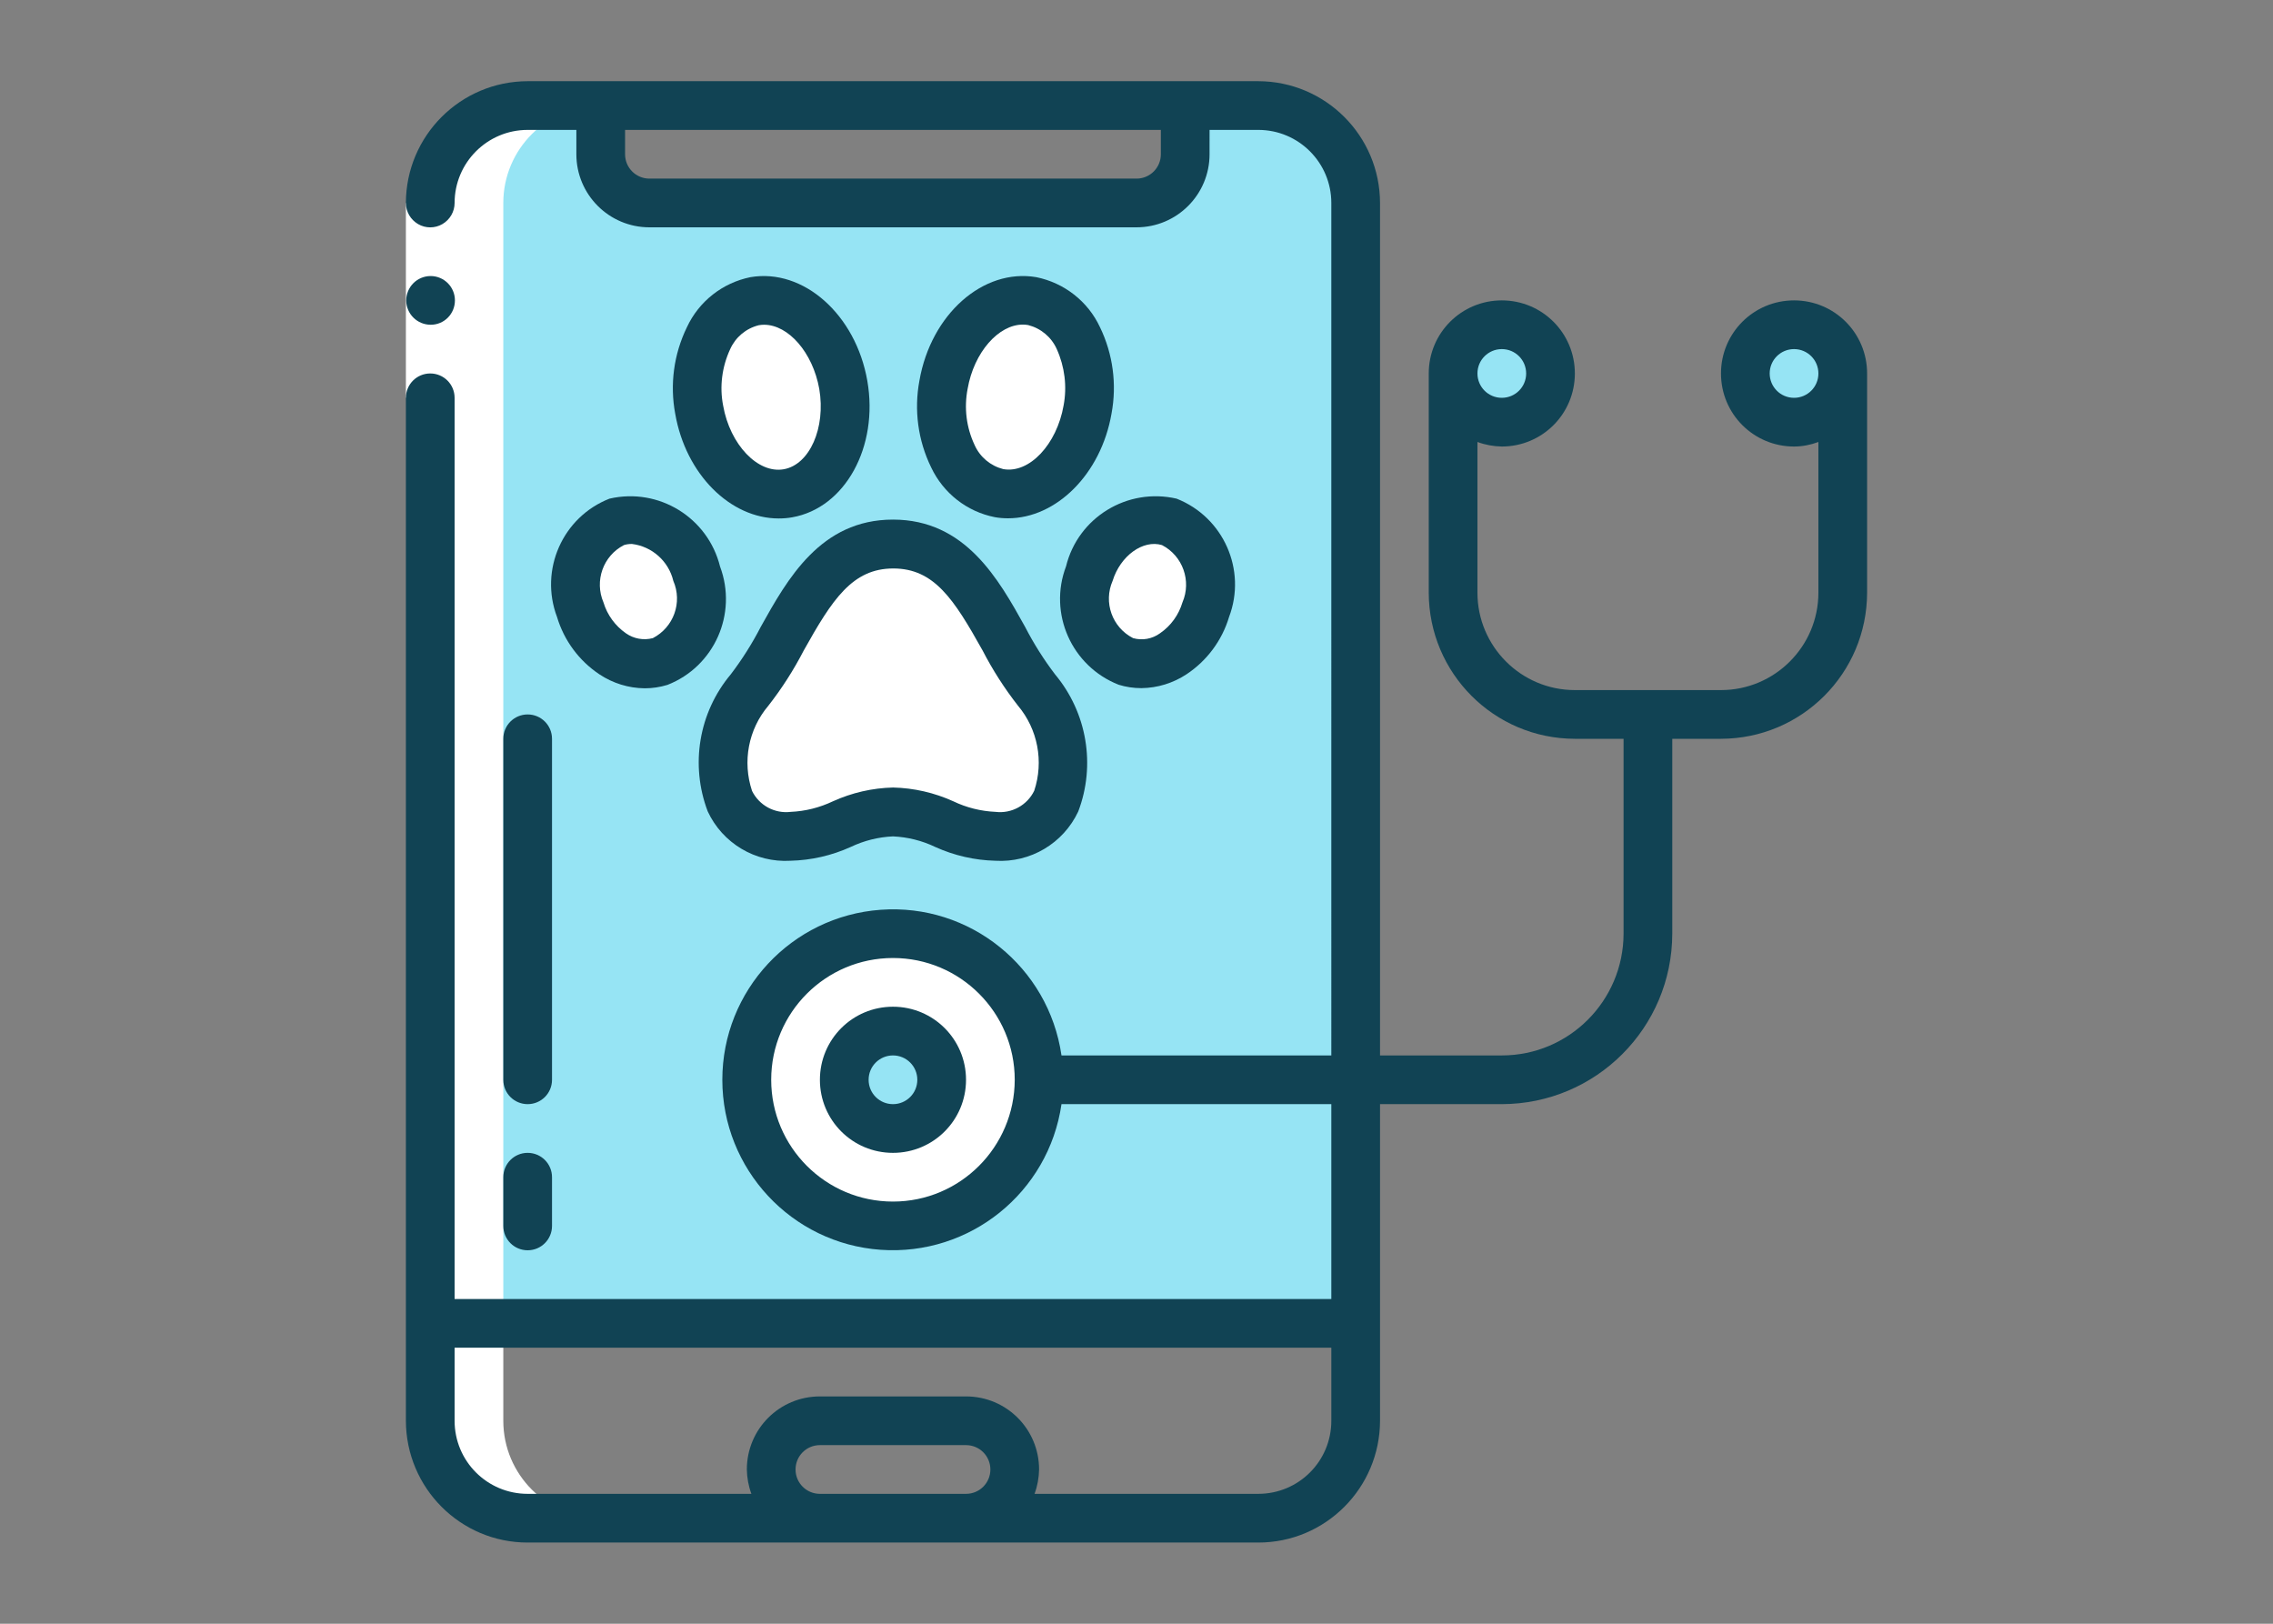
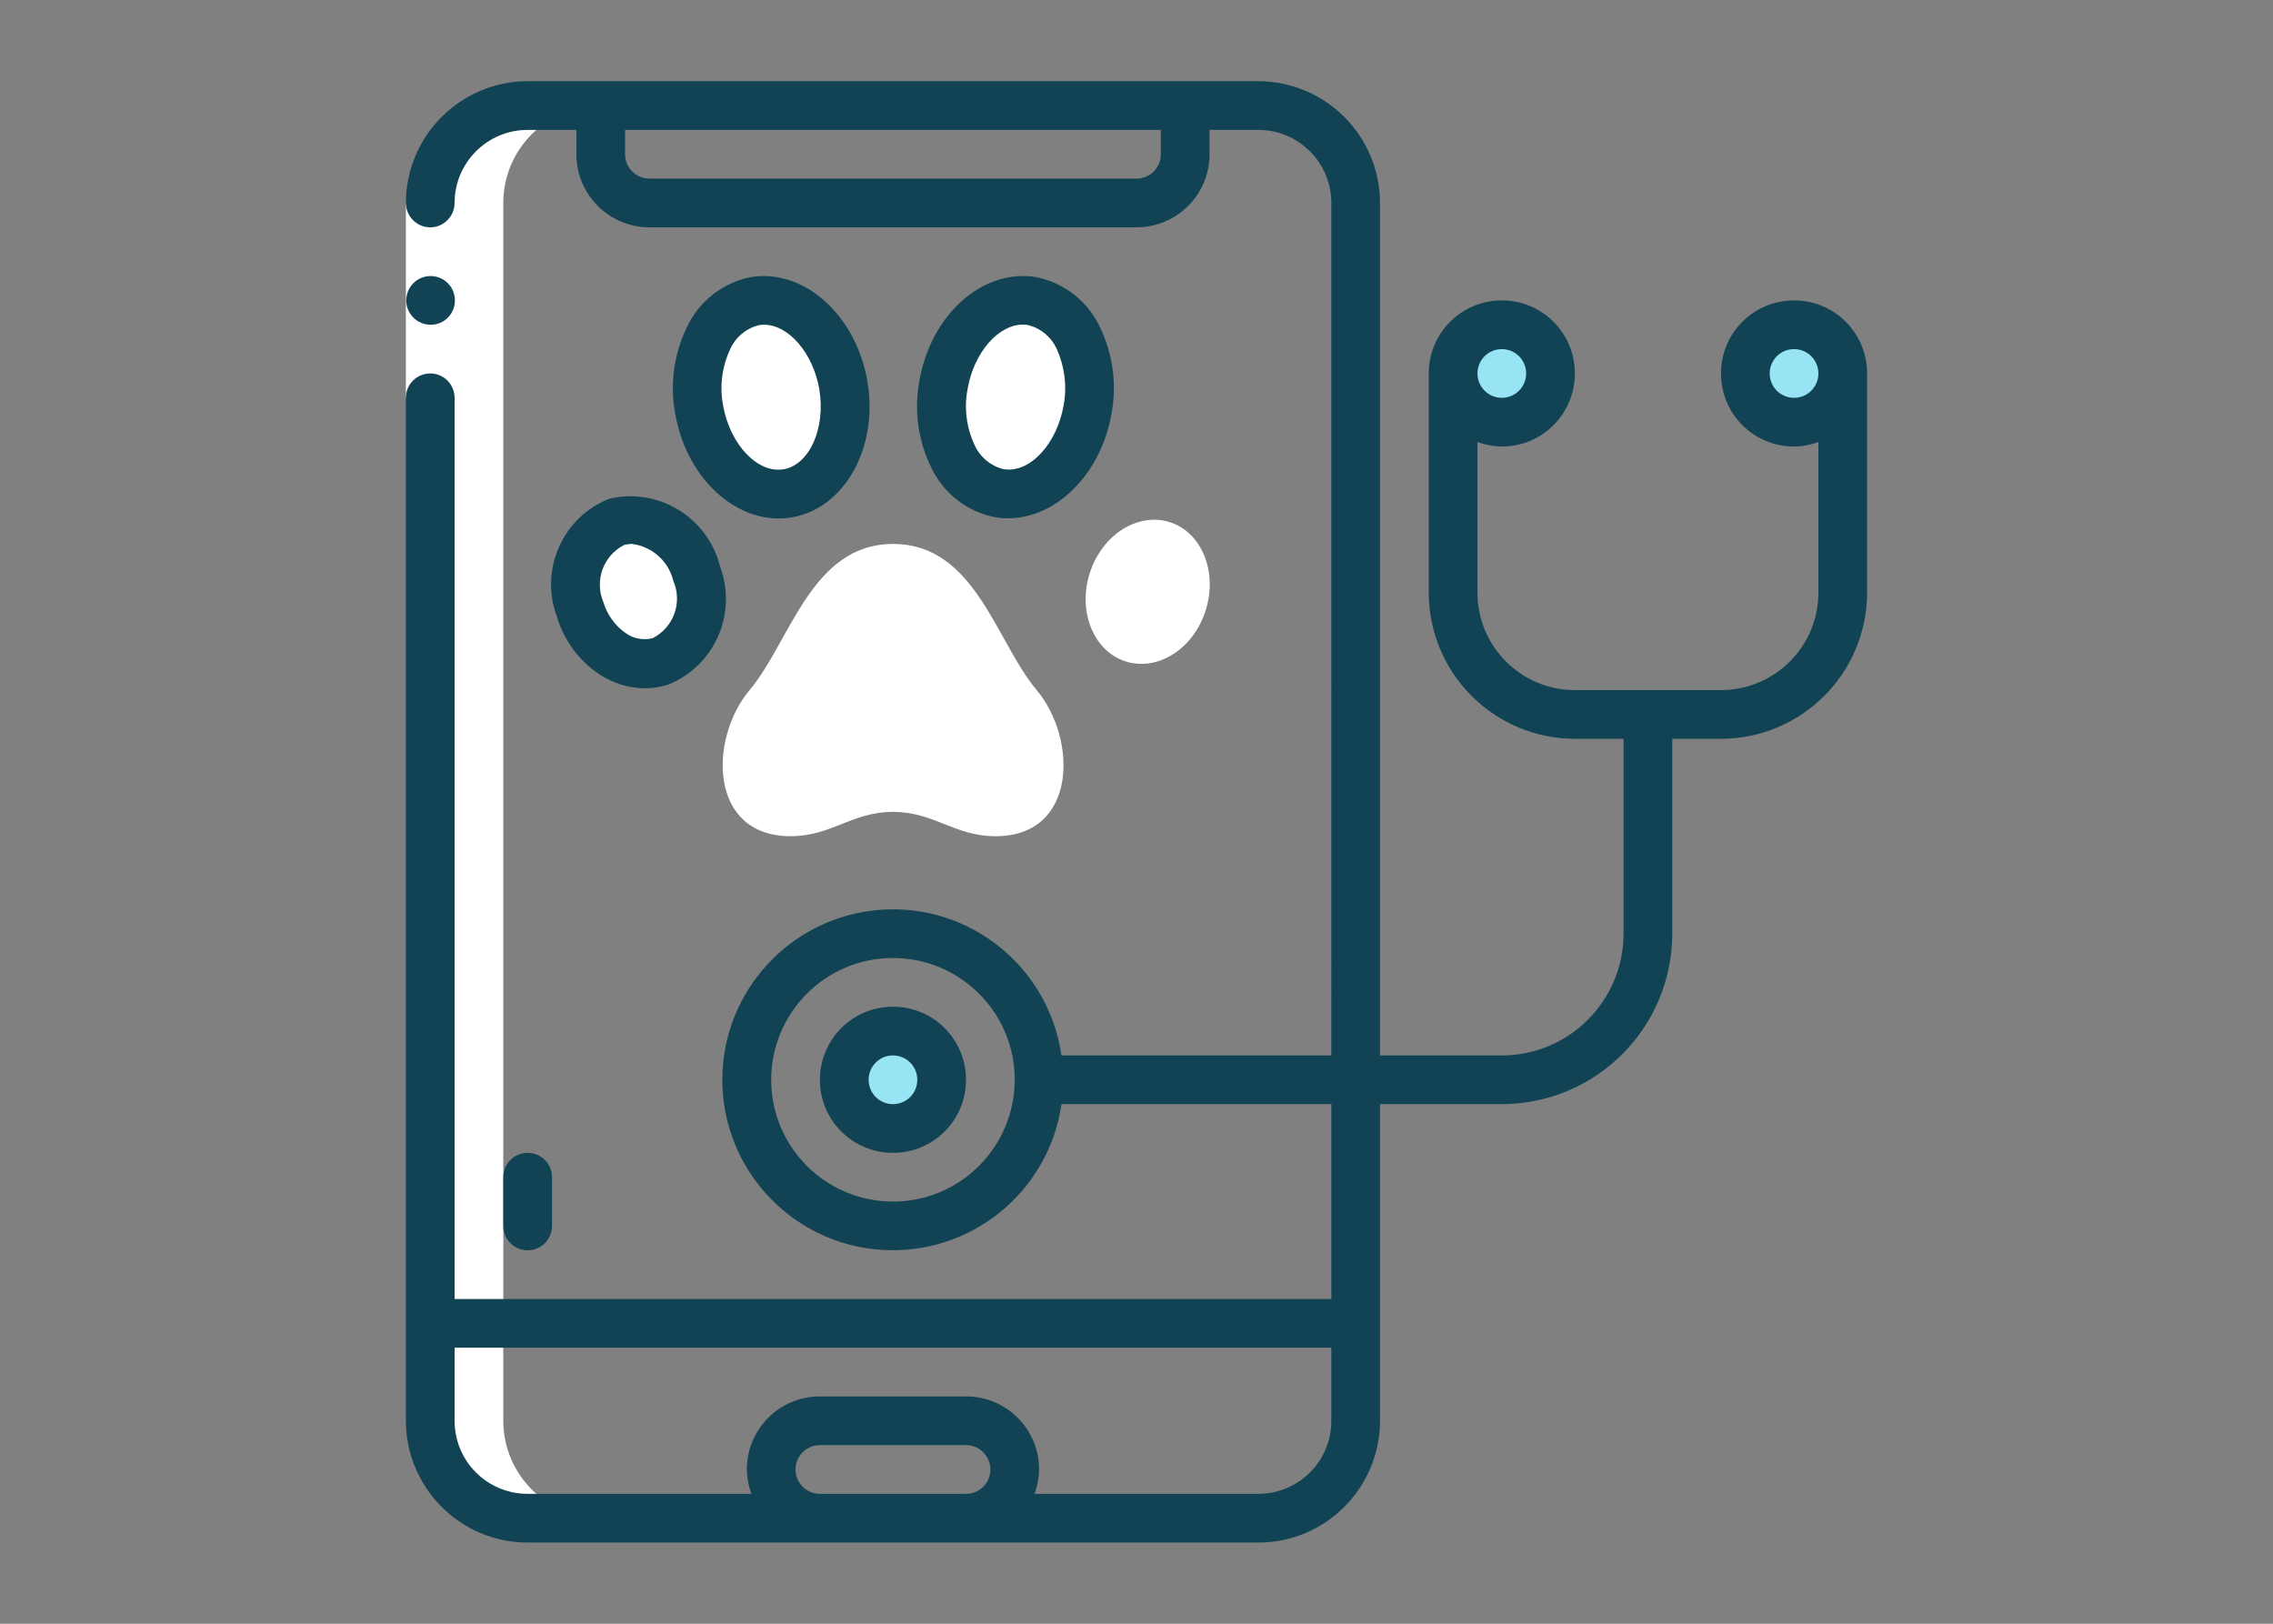
<svg xmlns="http://www.w3.org/2000/svg" version="1.1" id="Layer_1" x="0px" y="0px" width="140px" height="100px" viewBox="0 0 140 100" enable-background="new 0 0 140 100" xml:space="preserve">
  <rect x="0" y="0" width="140" height="100" fill="#808080" stroke="none" />
  <g>
-     <path fill="#96E4F4" d="M83.5,12.5v69h-57v-69c0-3.31,2.69-6,6-6H37v3c0.01,1.65,1.35,2.99,3,3h30c1.65-0.01,2.99-1.35,3-3v-3h4.5   C80.81,6.5,83.5,9.19,83.5,12.5z" />
    <path fill="#FFFFFF" d="M55,50c2.53,0,3.79,1.5,6.32,1.5c5.05,0,5.05-6,2.53-9s-3.79-9-8.84-9s-6.32,6-8.84,9s-2.53,9,2.53,9   C51.21,51.5,52.47,50,55,50z" />
    <path fill="#FFFFFF" d="M48.53,30.35c2.45-0.42,3.97-3.42,3.41-6.68s-3.01-5.57-5.46-5.14c-2.45,0.42-3.97,3.42-3.41,6.68   C43.63,28.48,46.08,30.78,48.53,30.35z" />
    <path fill="#FFFFFF" d="M40.67,40.73c1.98-0.62,2.98-3.04,2.24-5.41c-0.74-2.37-2.94-3.8-4.92-3.18s-2.98,3.04-2.24,5.41   C36.49,39.92,38.69,41.35,40.67,40.73z" />
    <path fill="#FFFFFF" d="M66.99,25.25c0.57-3.26-0.96-6.25-3.41-6.68c-2.45-0.42-4.89,1.88-5.46,5.14   c-0.57,3.26,0.96,6.25,3.41,6.68C63.98,30.82,66.43,28.52,66.99,25.25z" />
    <path fill="#FFFFFF" d="M74.27,37.56c0.74-2.37-0.27-4.8-2.24-5.41c-1.98-0.61-4.18,0.81-4.92,3.18c-0.74,2.37,0.27,4.8,2.24,5.41   C71.33,41.36,73.54,39.94,74.27,37.56z" />
-     <path fill="#FFFFFF" d="M55,75.5c4.97,0,9-4.03,9-9s-4.03-9-9-9s-9,4.03-9,9S50.03,75.5,55,75.5z" />
    <path fill="#96E4F4" d="M92.5,26c1.66,0,3-1.34,3-3s-1.34-3-3-3s-3,1.34-3,3S90.84,26,92.5,26z" />
    <path fill="#96E4F4" d="M110.5,26c1.66,0,3-1.34,3-3s-1.34-3-3-3s-3,1.34-3,3S108.84,26,110.5,26z" />
    <path fill="#96E4F4" d="M55,69.5c1.66,0,3-1.34,3-3s-1.34-3-3-3s-3,1.34-3,3S53.34,69.5,55,69.5z" />
    <path fill="#FFFFFF" d="M32.5,93.5H37c-3.31,0-6-2.69-6-6v-75c0-3.31,2.69-6,6-6h-4.5c-3.31,0-6,2.69-6,6v75   C26.5,90.81,29.19,93.5,32.5,93.5z" />
    <path fill="#FFFFFF" d="M25,12.5h3v12h-3V12.5z" />
    <path fill="#114354" d="M26.53,20c-0.83,0-1.5-0.66-1.51-1.49c0-0.83,0.66-1.5,1.49-1.51h0.01c0.83,0,1.5,0.67,1.5,1.5   S27.36,20,26.53,20L26.53,20z" />
-     <path fill="#114354" d="M46.86,38.6c-0.53,1.03-1.15,2.01-1.85,2.93c-1.97,2.35-2.51,5.57-1.42,8.44c0.91,1.96,2.93,3.17,5.1,3.04   c1.28-0.03,2.54-0.32,3.71-0.85c0.82-0.39,1.7-0.61,2.6-0.65c0.9,0.04,1.79,0.26,2.6,0.65c1.17,0.53,2.43,0.82,3.71,0.85   c2.16,0.13,4.18-1.07,5.1-3.03c1.09-2.86,0.54-6.09-1.42-8.44c-0.7-0.92-1.32-1.9-1.85-2.93C61.5,35.66,59.46,32,55,32   S48.5,35.66,46.86,38.6z M60.52,40.06c0.62,1.2,1.35,2.34,2.18,3.4c1.22,1.45,1.6,3.44,1,5.24c-0.43,0.89-1.39,1.42-2.38,1.3   c-0.9-0.04-1.79-0.26-2.6-0.65c-1.17-0.53-2.43-0.82-3.71-0.85c-1.28,0.03-2.54,0.32-3.71,0.85c-0.82,0.39-1.7,0.61-2.6,0.65   c-0.99,0.12-1.94-0.4-2.38-1.29c-0.6-1.8-0.23-3.79,1-5.24c0.83-1.06,1.56-2.2,2.18-3.4c1.76-3.15,3-5.06,5.52-5.06   S58.76,36.91,60.52,40.06L60.52,40.06L60.52,40.06z" />
    <path fill="#114354" d="M46.22,17.07c-1.72,0.35-3.17,1.49-3.91,3.08c-0.81,1.66-1.06,3.53-0.72,5.34c0.65,3.73,3.4,6.44,6.37,6.44   c0.28,0,0.55-0.02,0.83-0.07c3.26-0.57,5.34-4.34,4.63-8.41S49.49,16.51,46.22,17.07z M48.27,28.9c-1.59,0.28-3.31-1.52-3.73-3.92   c-0.23-1.17-0.07-2.39,0.43-3.47c0.33-0.74,0.97-1.28,1.76-1.48c0.11-0.02,0.22-0.03,0.33-0.03c1.5,0,3,1.71,3.4,3.95   C50.87,26.35,49.87,28.62,48.27,28.9z" />
    <path fill="#114354" d="M37.54,30.71c-2.89,1.13-4.33,4.39-3.23,7.29c0.43,1.44,1.35,2.69,2.61,3.53c0.83,0.55,1.79,0.85,2.79,0.86   c0.47,0,0.94-0.07,1.4-0.21c2.89-1.13,4.33-4.38,3.24-7.29C43.6,31.87,40.57,30.01,37.54,30.71z M41.47,35.77   c0.58,1.33,0.02,2.87-1.26,3.53c-0.57,0.15-1.18,0.04-1.66-0.3c-0.66-0.46-1.15-1.13-1.38-1.9c-0.57-1.33-0.02-2.87,1.26-3.53   c0.16-0.05,0.32-0.07,0.49-0.07C40.16,33.65,41.18,34.56,41.47,35.77z" />
    <path fill="#114354" d="M63.83,17.07c-3.28-0.56-6.49,2.29-7.2,6.37c-0.34,1.81-0.09,3.68,0.72,5.34c0.75,1.59,2.2,2.73,3.92,3.07   c0.27,0.05,0.55,0.07,0.82,0.07c2.96,0,5.72-2.71,6.37-6.44c0.34-1.81,0.09-3.68-0.71-5.33C67.01,18.56,65.55,17.42,63.83,17.07z    M65.51,24.97c-0.42,2.4-2.11,4.21-3.72,3.92c-0.78-0.2-1.43-0.74-1.76-1.48c-0.51-1.08-0.66-2.29-0.43-3.47   c0.39-2.24,1.9-3.95,3.4-3.95c0.11,0,0.22,0.01,0.33,0.03c0.78,0.2,1.43,0.74,1.76,1.48C65.58,22.59,65.73,23.8,65.51,24.97z" />
-     <path fill="#114354" d="M65.66,34.88c-1.1,2.9,0.34,6.15,3.24,7.29c0.45,0.14,0.92,0.21,1.4,0.21c0.99-0.01,1.96-0.31,2.79-0.86   c1.25-0.83,2.18-2.08,2.61-3.52c1.1-2.9-0.34-6.15-3.23-7.29C69.43,30.01,66.4,31.87,65.66,34.88z M68.53,35.77   c0.48-1.55,1.88-2.55,3.04-2.2c1.28,0.66,1.83,2.21,1.26,3.53c-0.23,0.77-0.71,1.44-1.38,1.9c-0.48,0.35-1.09,0.46-1.66,0.3   C68.5,38.64,67.95,37.1,68.53,35.77z" />
    <path fill="#114354" d="M110.5,18.5c-2.49,0-4.5,2.01-4.5,4.5s2.01,4.5,4.5,4.5c0.51,0,1.02-0.1,1.5-0.28v9.28c0,3.31-2.69,6-6,6   h-9c-3.31,0-6-2.69-6-6v-9.28c0.48,0.18,0.99,0.27,1.5,0.28c2.49,0,4.5-2.01,4.5-4.5s-2.01-4.5-4.5-4.5S88,20.51,88,23v13.5   c0.01,4.97,4.03,8.99,9,9h3v12c-0.01,4.14-3.36,7.5-7.5,7.5H85V12.5c-0.01-4.14-3.36-7.49-7.5-7.5h-45   c-4.14,0.01-7.49,3.36-7.5,7.5c0,0.54,0.29,1.03,0.75,1.3s1.04,0.27,1.5,0S28,13.04,28,12.5c0-2.48,2.01-4.5,4.5-4.5h3v1.5   c0,2.48,2.01,4.5,4.5,4.5h30c2.49,0,4.5-2.02,4.5-4.5V8h3c2.49,0,4.5,2.02,4.5,4.5V65H65.38c-0.79-5.45-5.65-9.37-11.14-8.97   s-9.75,4.97-9.75,10.47s4.26,10.08,9.75,10.47S64.59,73.45,65.38,68H82v12H28V24.5c0-0.83-0.67-1.5-1.5-1.5S25,23.67,25,24.5v63   c0.01,4.14,3.36,7.5,7.5,7.5h45c4.14,0,7.49-3.36,7.5-7.5V68h7.5c5.8-0.01,10.49-4.7,10.5-10.5v-12h3c4.97-0.01,8.99-4.03,9-9V23   C115,20.51,112.99,18.5,110.5,18.5z M92.5,21.5c0.83,0,1.5,0.67,1.5,1.5s-0.67,1.5-1.5,1.5S91,23.83,91,23S91.67,21.5,92.5,21.5z    M71.5,9.5c0,0.83-0.67,1.5-1.5,1.5H40c-0.83,0-1.5-0.67-1.5-1.5V8h33V9.5z M55,74c-4.14,0-7.5-3.36-7.5-7.5S50.86,59,55,59   s7.5,3.36,7.5,7.5C62.49,70.64,59.14,74,55,74z M50.5,92c-0.83,0-1.5-0.67-1.5-1.5s0.67-1.5,1.5-1.5h9c0.83,0,1.5,0.67,1.5,1.5   S60.33,92,59.5,92H50.5z M77.5,92H63.72c0.18-0.48,0.27-0.99,0.28-1.5c0-2.49-2.01-4.5-4.5-4.5h-9c-2.49,0-4.5,2.01-4.5,4.5   c0.01,0.51,0.1,1.02,0.28,1.5H32.5c-2.49,0-4.5-2.01-4.5-4.5V83h54v4.5C82,89.99,79.99,92,77.5,92z M110.5,24.5   c-0.83,0-1.5-0.67-1.5-1.5s0.67-1.5,1.5-1.5s1.5,0.67,1.5,1.5S111.33,24.5,110.5,24.5z" />
    <path fill="#114354" d="M55,62c-2.49,0-4.5,2.01-4.5,4.5S52.51,71,55,71s4.5-2.01,4.5-4.5S57.49,62,55,62z M55,68   c-0.83,0-1.5-0.67-1.5-1.5S54.17,65,55,65s1.5,0.67,1.5,1.5S55.83,68,55,68z" />
    <path fill="#114354" d="M31,75.5c0,0.83,0.67,1.5,1.5,1.5s1.5-0.67,1.5-1.5v-3c0-0.83-0.67-1.5-1.5-1.5S31,71.67,31,72.5V75.5z" />
-     <path fill="#114354" d="M32.5,68c0.83,0,1.5-0.67,1.5-1.5v-21c0-0.83-0.67-1.5-1.5-1.5S31,44.67,31,45.5v21   C31,67.33,31.67,68,32.5,68z" />
  </g>
</svg>